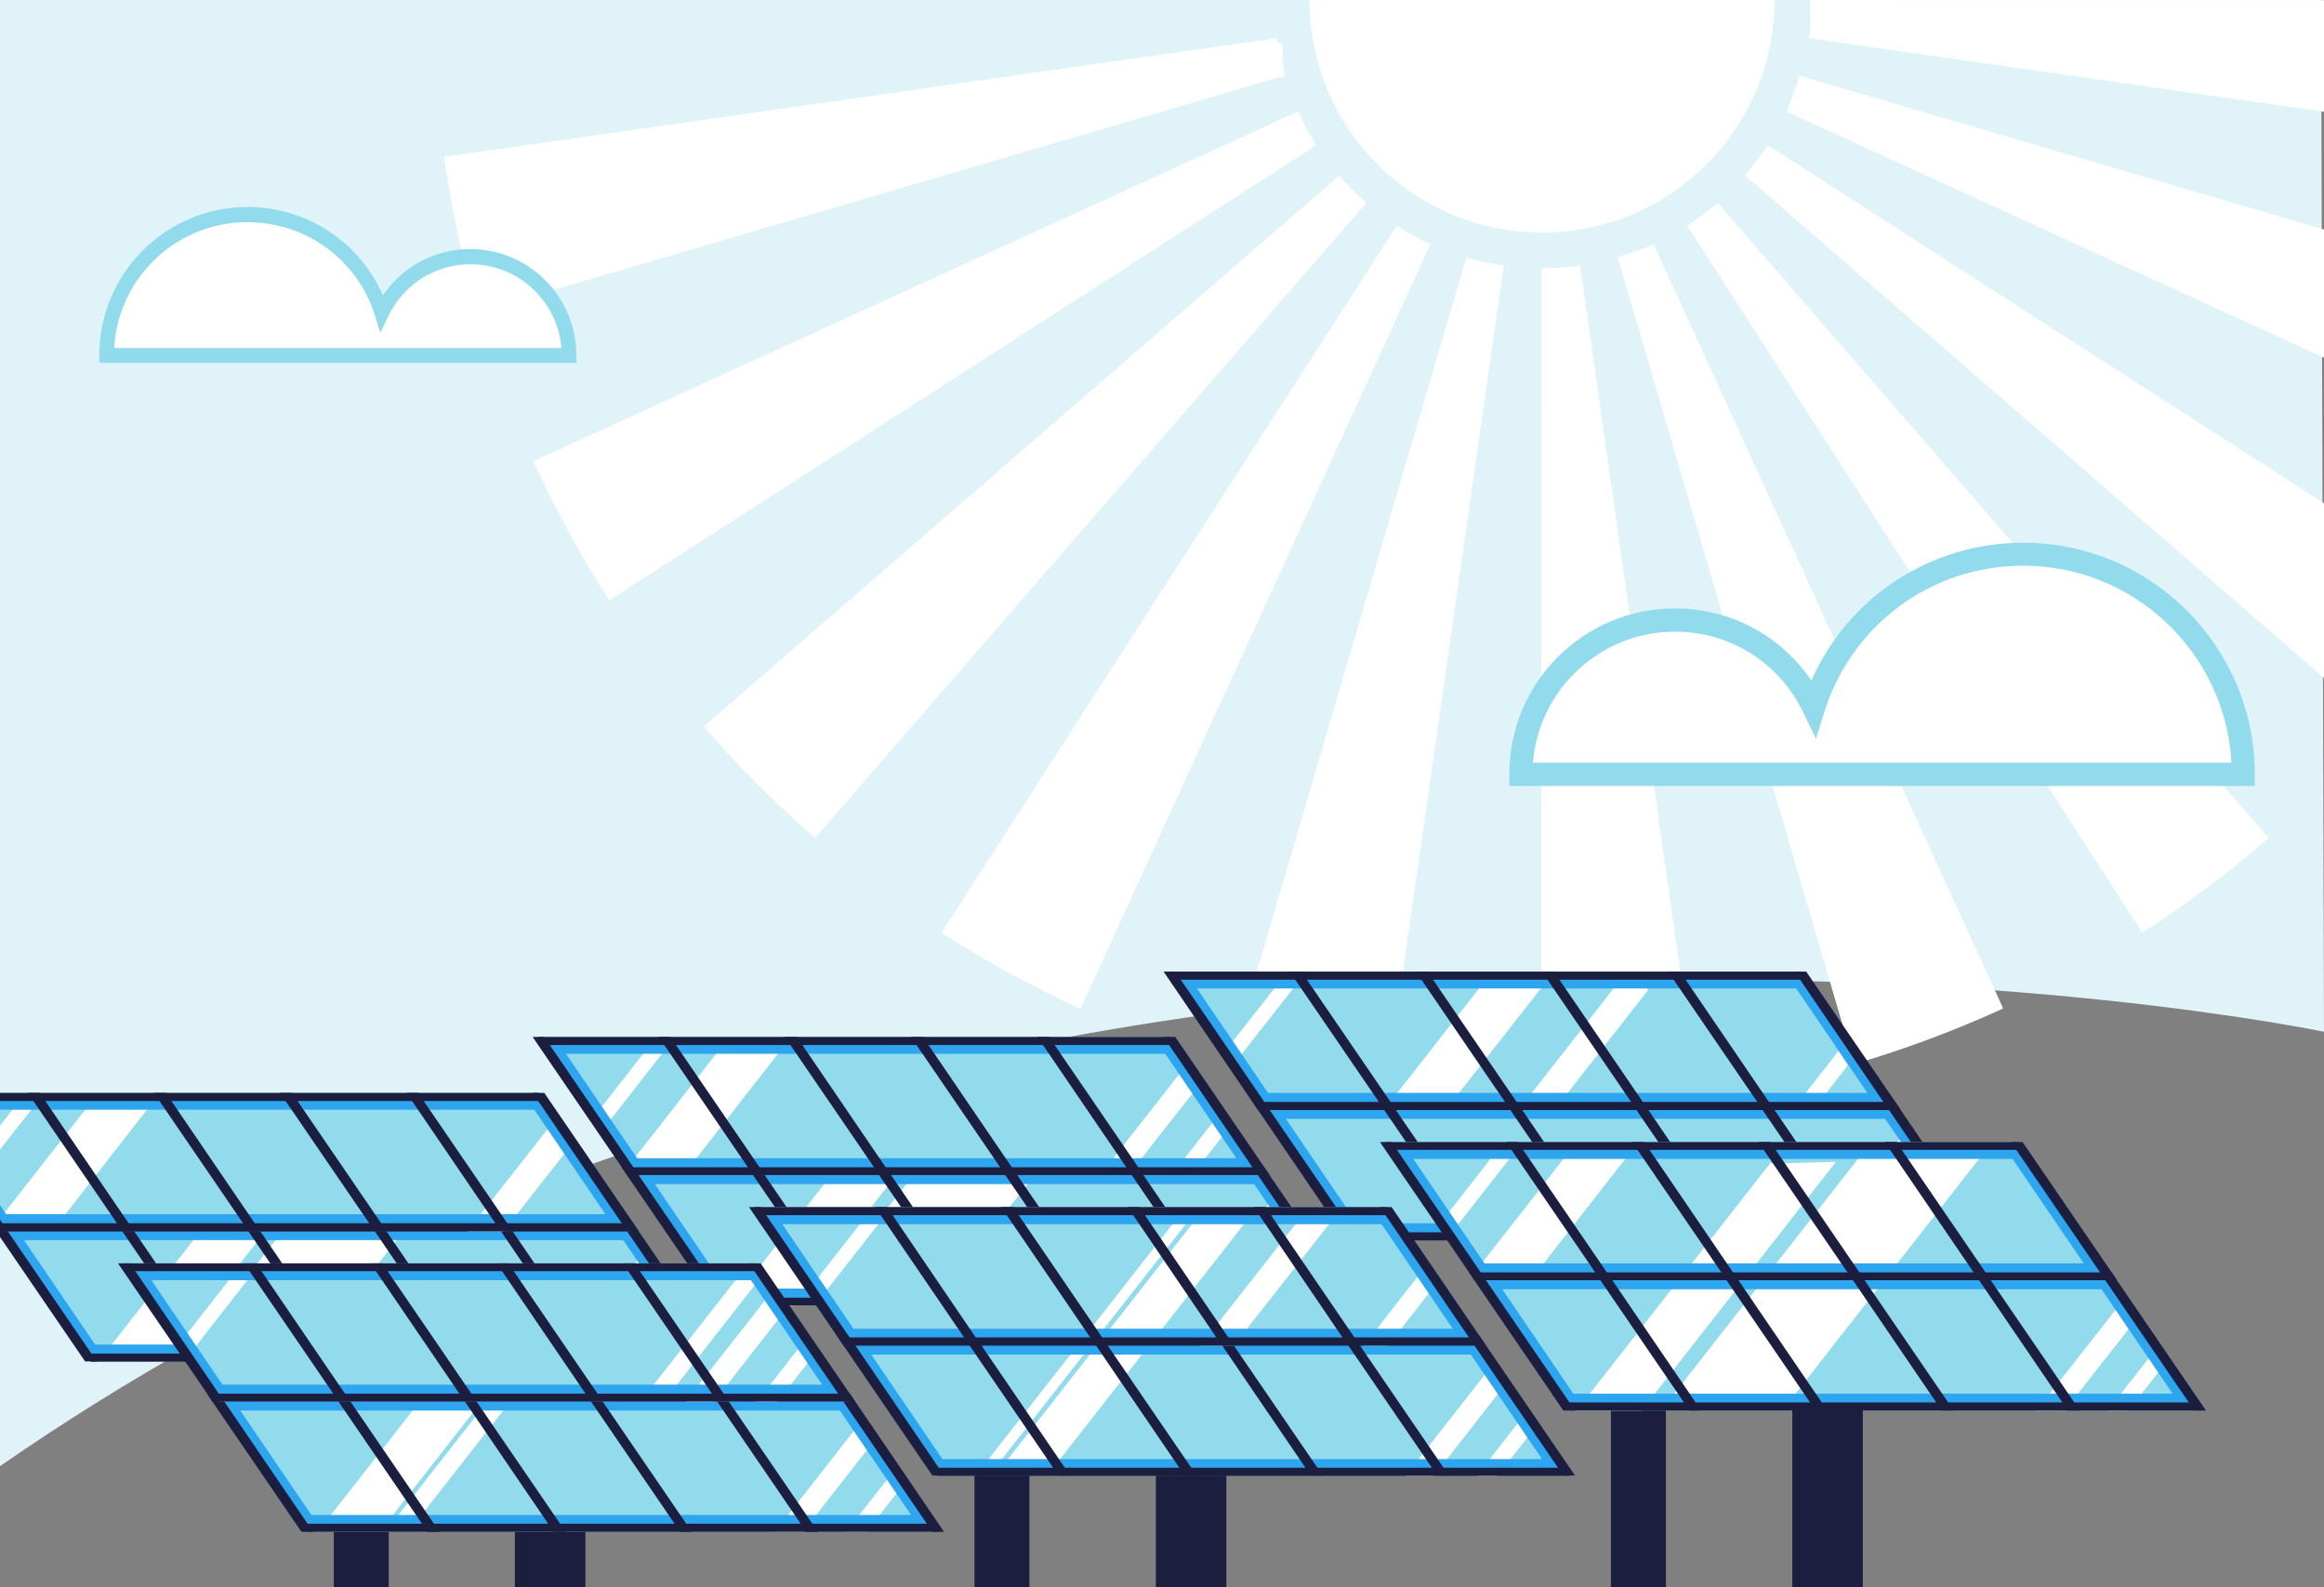
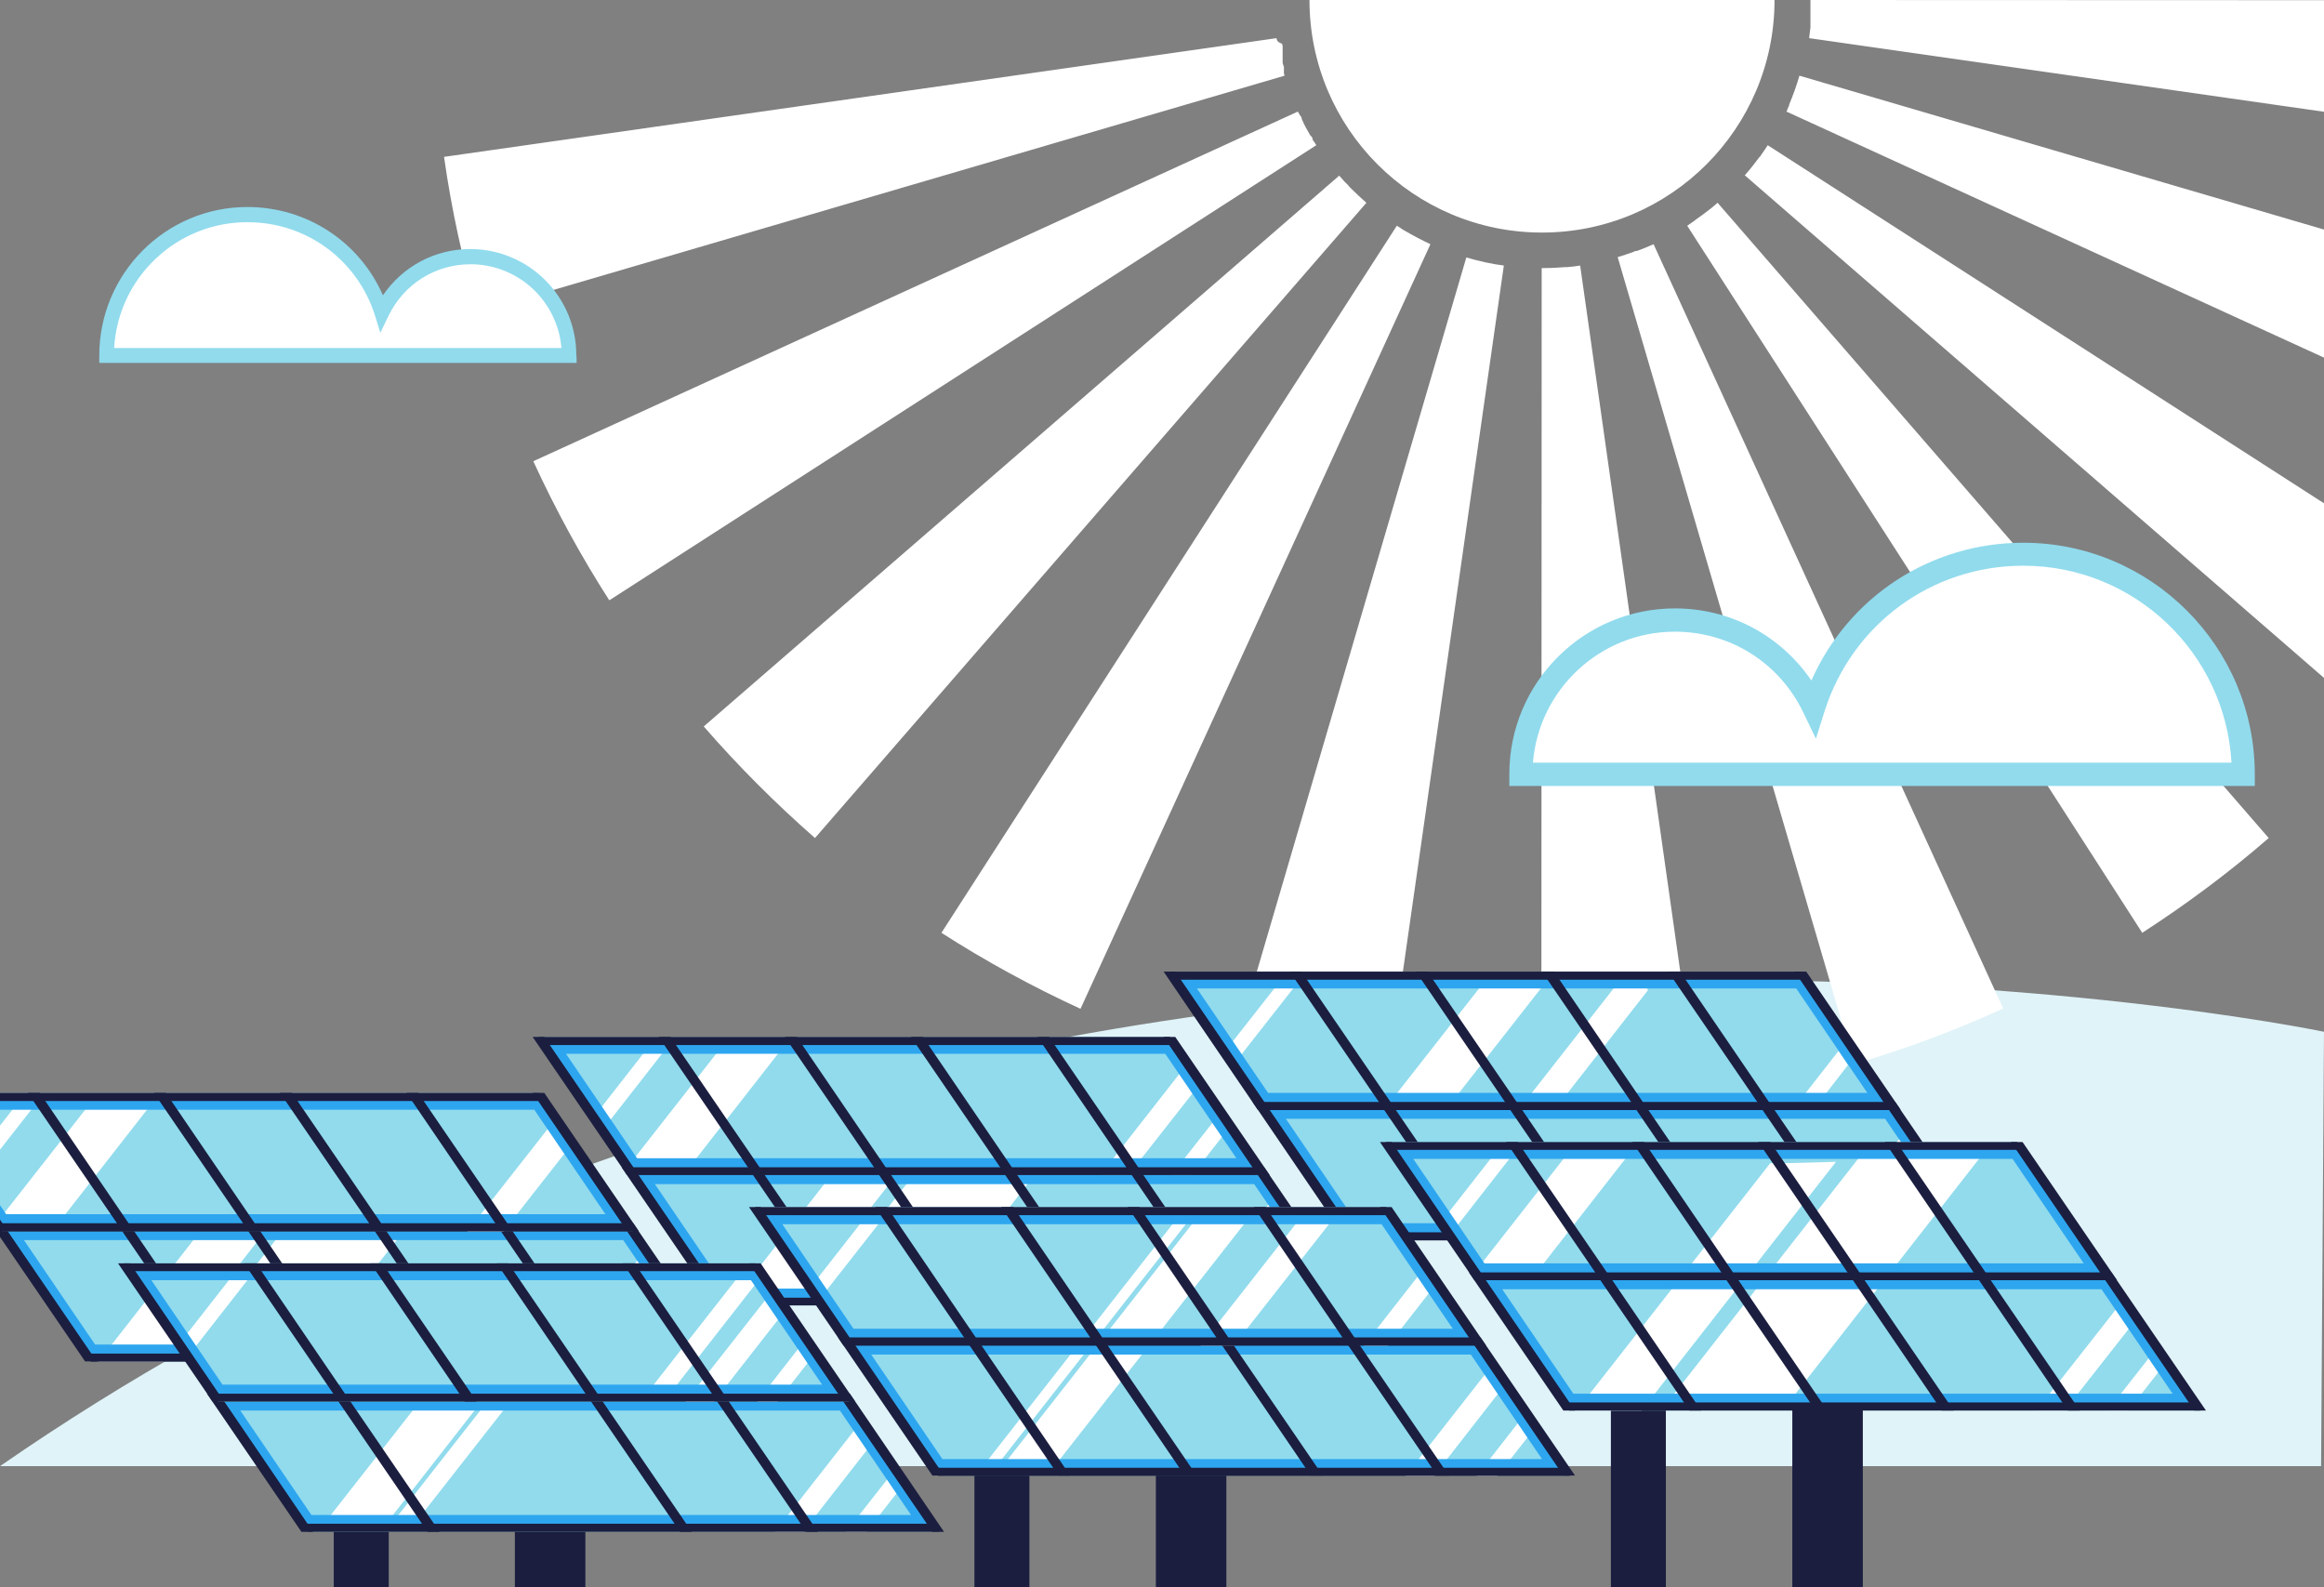
<svg xmlns="http://www.w3.org/2000/svg" xmlns:xlink="http://www.w3.org/1999/xlink" version="1.1" id="Layer_1" x="0px" y="0px" viewBox="0 0 718.6 490.7" style="enable-background:new 0 0 718.6 490.7;" xml:space="preserve">
  <rect x="0" y="0" width="718.6" height="490.7" fill="#808080" stroke="none" />
  <style type="text/css">
	.st0{fill:#E0F3F8;}
	.st1{clip-path:url(#SVGID_00000034075286934219138210000016017833244692307112_);}
	.st2{fill:#FFFFFF;}
	.st3{fill:#91DBED;}
	.st4{clip-path:url(#SVGID_00000168089603472688520320000013418129614404408461_);}
	.st5{fill:#1B1E3F;}
	.st6{fill:#2EA6EF;}
    @keyframes rays {
		0% {
				transform: rotate(0deg);
			}
		100% {
				transform: rotate(360deg);
			}
	}
	#rays {
		animation: rays 60s linear infinite;
        transform-origin: 476.821px 0;
	}    
</style>
  <g id="Layer_2_00000150801033783040155260000005475871077272817558_">
-     <path class="st0" d="M718.6,319c0,0-402.7-84.4-718.6,134.3V0h717.7L718.6,319L718.6,319z" />
+     <path class="st0" d="M718.6,319c0,0-402.7-84.4-718.6,134.3h717.7L718.6,319L718.6,319z" />
    <g>
      <defs>
        <rect id="SVGID_1_" x="75.7" width="642.9" height="345" />
      </defs>
      <clipPath id="SVGID_00000155849724251454246470000015335761586337965721_">
        <use xlink:href="#SVGID_1_" style="overflow:visible;" />
      </clipPath>
      <g id="sun" style="clip-path:url(#SVGID_00000155849724251454246470000015335761586337965721_);">
        <path id="rays" class="st2" d="M476.8-343c-16.2,0-32.5,1.2-48.5,3.4L465-82.1c0.6-0.1,1.1-0.2,1.7-0.2c0,0,0,0,0.1,0     c0,0,0.1,0,0.1,0c0,0,0.1,0,0.1,0c0,0,0,0,0.1,0c0,0,0.1,0,0.1,0c0,0,0,0,0,0c0,0,0.1,0,0.1,0c0,0,0,0,0,0c0.1,0,0.2,0,0.3,0     c0,0,0,0,0,0c2-0.2,4-0.4,6.1-0.4c0,0,0,0,0,0c0.1,0,0.2,0,0.4,0c0,0,0,0,0,0c0.1,0,0.2,0,0.4,0c0,0,0,0,0,0c0.1,0,0.1,0,0.2,0     c0,0,0,0,0,0c0.1,0,0.2,0,0.4,0c0,0,0,0,0,0c0.1,0,0.1,0,0.1,0c0,0,0,0,0,0c0.1,0,0.1,0,0.2,0c0,0,0,0,0,0c0,0,0.1,0,0.1,0     c0,0,0,0,0,0c0.1,0,0.2,0,0.3,0c0,0,0,0,0,0c0,0,0.1,0,0.1,0c0,0,0,0,0,0c0.1,0,0.1,0,0.2,0c0,0,0,0,0,0c0,0,0.1,0,0.1,0     c0,0,0,0,0,0c0.1,0,0.1,0,0.2,0l0,0L476.8-343L476.8-343L476.8-343z M380.3-329.1c-15.7,4.6-31.2,10.4-46.1,17.2L442.3-75.5     c1.7-0.8,3.5-1.5,5.3-2.2c0,0,0,0,0,0c0.1,0,0.1,0,0.2-0.1c0,0,0,0,0,0c0.1,0,0.1,0,0.2-0.1c0,0,0,0,0,0c0,0,0.1,0,0.1-0.1     c0,0,0,0,0,0c0.1,0,0.1,0,0.2-0.1c0,0,0,0,0,0c0,0,0.1,0,0.1,0c0,0,0,0,0,0c0,0,0.1,0,0.1-0.1c0,0,0,0,0,0c0,0,0.1,0,0.1,0     c0,0,0,0,0.1,0c0,0,0.1,0,0.1,0c0,0,0,0,0.1,0c0,0,0.1,0,0.1,0c0,0,0,0,0.1,0c0,0,0.1,0,0.1,0c0,0,0.1,0,0.1,0c0,0,0.1,0,0.1,0     c0,0,0.1,0,0.1,0c0,0,0,0,0.1,0c0,0,0.1,0,0.1,0c0,0,0,0,0.1,0c0,0,0.1,0,0.1,0c0,0,0,0,0.1,0c0,0,0.1,0,0.1,0c0,0,0.1,0,0.1,0     c0,0,0.1,0,0.1,0c0,0,0,0,0.1,0c0,0,0.1,0,0.1,0c0,0,0,0,0,0c0.1,0,0.1,0,0.2-0.1c0,0,0,0,0.1,0c0,0,0.1,0,0.1,0c0,0,0,0,0,0     c0.1,0,0.1,0,0.2-0.1c0,0,0,0,0.1,0c0,0,0.1,0,0.1,0c0,0,0,0,0.1,0c0.1,0,0.1,0,0.2,0c0,0,0,0,0.1,0c0,0,0.1,0,0.1,0     c0,0,0,0,0.1,0c0.1,0,0.1,0,0.2,0c0,0,0,0,0.1,0c0,0,0.1,0,0.1,0c0,0,0,0,0.1,0c0,0,0.1,0,0.1,0c0,0,0.1,0,0.1,0c0,0,0.1,0,0.1,0     c0,0,0.1,0,0.1,0c0,0,0.1,0,0.1,0c0,0,0.1,0,0.1,0c0,0,0.1,0,0.1,0c0,0,0,0,0.1,0c0,0,0.1,0,0.1,0c0,0,0.1,0,0.1,0c0,0,0,0,0.1,0     c0,0,0.1,0,0.1,0c0,0,0,0,0.1,0c0,0,0.1,0,0.1,0c0,0,0,0,0.1,0c0,0,0.1,0,0.1,0c0,0,0,0,0,0L380.3-329.1L380.3-329.1L380.3-329.1     z M291.2-288.4c-13.6,8.8-26.8,18.6-39.1,29.3L422.5-62.7c0.6-0.5,1.2-1,1.7-1.5l0,0c0.1,0,0.1-0.1,0.2-0.1c0,0,0,0,0,0     c0,0,0.1,0,0.1-0.1c0,0,0,0,0,0c0,0,0.1-0.1,0.1-0.1c0,0,0,0,0,0c0,0,0,0,0.1-0.1c0,0,0,0,0.1,0c0,0,0.1,0,0.1-0.1     c0,0,0.1,0,0.1-0.1c0,0,0,0,0.1,0c0,0,0.1,0,0.1-0.1c0,0,0,0,0,0c0,0,0.1-0.1,0.1-0.1c0,0,0,0,0,0c0,0,0.1-0.1,0.1-0.1     c0,0,0,0,0,0c0,0,0.1-0.1,0.1-0.1c0,0,0,0,0,0c0,0,0.1-0.1,0.1-0.1c0,0,0,0,0,0c0,0,0.1-0.1,0.1-0.1c0,0,0,0,0,0     c1.9-1.5,4-2.9,6-4.3L291.2-288.4L291.2-288.4L291.2-288.4z M217.7-224.7c-10.6,12.3-20.5,25.4-29.3,39L407-44.9     c2.1-3.3,4.5-6.5,7.1-9.5L217.7-224.7L217.7-224.7L217.7-224.7z M164.9-142.7c-6.8,14.9-12.6,30.4-17.2,46.1l249.5,73.2     c0.1-0.4,0.2-0.8,0.3-1.1c0,0,0,0,0,0c0,0,0-0.1,0-0.1c0,0,0,0,0,0c0-0.1,0-0.1,0.1-0.2c0,0,0,0,0-0.1c0,0,0-0.1,0-0.1     c0,0,0-0.1,0-0.1c0,0,0,0,0-0.1c0,0,0-0.1,0-0.1c0,0,0,0,0-0.1c0,0,0-0.1,0-0.1c0,0,0,0,0,0c0,0,0-0.1,0-0.1c0,0,0,0,0,0     c0-0.1,0-0.1,0-0.2c0,0,0,0,0,0c0-0.1,0-0.1,0.1-0.2c0,0,0,0,0,0c1-2.9,2.1-5.7,3.3-8.4L164.9-142.7L164.9-142.7L164.9-142.7z      M137.3-48.5c-2.3,16-3.4,32.3-3.4,48.5l260,0c0,0,0,0,0,0c0-0.1,0-0.1,0-0.2c0,0,0,0,0,0c0-2.2,0.1-4.4,0.3-6.5c0,0,0,0,0,0     c0-0.1,0-0.2,0-0.4c0,0,0,0,0,0c0,0,0-0.1,0-0.1c0,0,0,0,0,0c0-0.1,0-0.1,0-0.2c0,0,0,0,0,0c0,0,0-0.1,0-0.1c0,0,0,0,0-0.1     c0,0,0-0.1,0-0.1c0,0,0-0.1,0-0.1c0,0,0-0.1,0-0.1c0,0,0-0.1,0-0.1c0,0,0,0,0-0.1c0,0,0-0.1,0-0.1c0,0,0,0,0,0c0-0.1,0-0.2,0-0.2     c0,0,0,0,0,0c0.1-1.1,0.2-2.2,0.4-3.3L137.3-48.5L137.3-48.5L137.3-48.5z M394.7,11.8L137.3,48.5c2.3,16.2,5.8,32.3,10.4,48     l249.5-73.1c-0.1-0.2-0.1-0.5-0.2-0.7c0,0,0,0,0,0c0-0.1,0-0.1,0-0.2c0,0,0,0,0,0c0-0.1,0-0.1,0-0.2c0,0,0,0,0,0c0,0,0-0.1,0-0.1     c0,0,0,0,0-0.1c0,0,0-0.1,0-0.1c0,0,0,0,0-0.1c0,0,0-0.1,0-0.1c0,0,0,0,0-0.1c0,0,0-0.1,0-0.1c0,0,0-0.1,0-0.1c0,0,0-0.1,0-0.1     c0,0,0-0.1,0-0.1c0,0,0,0,0-0.1c0-0.1,0-0.1,0-0.2c0,0,0,0,0,0c0,0,0-0.1,0-0.1c0,0,0,0,0-0.1c0,0,0-0.1,0-0.1l0,0     c0-0.1,0-0.1-0.1-0.2c0,0,0,0,0,0c0,0,0-0.1,0-0.1c0,0,0,0,0,0c0-0.1,0-0.1-0.1-0.2c0,0,0,0,0,0c0,0,0-0.1,0-0.1c0,0,0,0,0,0     c0-0.1,0-0.2-0.1-0.2l0,0c0,0,0-0.1,0-0.1c0,0,0,0,0,0c0-0.1-0.1-0.2-0.1-0.3c0,0,0,0,0,0c0,0,0-0.1,0-0.1c0,0,0,0,0,0     c0-0.1,0-0.1,0-0.2c0,0,0,0,0,0c0,0,0-0.1,0-0.1c0,0,0,0,0-0.1c0-0.1,0-0.1,0-0.2c0,0,0,0,0-0.1c0,0,0-0.1,0-0.1c0,0,0,0,0-0.1     c0,0,0-0.1,0-0.1c0,0,0-0.1,0-0.1c0,0,0-0.1,0-0.1c0,0,0,0,0-0.1c0,0,0-0.1,0-0.1c0,0,0-0.1,0-0.1c0,0,0-0.1,0-0.1     c0,0,0-0.1,0-0.1c0,0,0-0.1,0-0.1c0,0,0-0.1,0-0.1c0,0,0-0.1,0-0.1c0,0,0-0.1,0-0.1c0,0,0,0,0-0.1c0,0,0-0.1,0-0.1c0,0,0,0,0-0.1     c0,0,0-0.1,0-0.1c0,0,0,0,0-0.1c0,0,0-0.1,0-0.1c0,0,0,0,0,0c0-0.1,0-0.1,0-0.2c0,0,0,0,0,0c0,0,0-0.1,0-0.1c0,0,0,0,0,0     c0-0.1,0-0.1,0-0.1c0,0,0,0,0,0c0,0,0-0.1,0-0.1c0,0,0,0,0-0.1c0,0,0-0.1,0-0.1c0,0,0,0,0,0c0-0.1,0-0.1,0-0.2c0,0,0,0,0-0.1     c0,0,0-0.1,0-0.1c0,0,0,0,0-0.1c0,0,0-0.1,0-0.1c0,0,0,0,0-0.1c0,0,0-0.1,0-0.1c0,0,0,0,0-0.1c0,0,0-0.1,0-0.1c0,0,0,0,0-0.1     c0,0,0-0.1,0-0.1c0,0,0-0.1,0-0.1c0,0,0-0.1,0-0.1c0,0,0-0.1,0-0.1c0,0,0-0.1,0-0.1c0,0,0-0.1,0-0.1c0,0,0,0,0-0.1     c0-0.1,0-0.2-0.1-0.3c0,0,0,0,0,0c0-0.1,0-0.2-0.1-0.4l0,0C394.9,13,394.8,12.4,394.7,11.8L394.7,11.8L394.7,11.8z M401.3,34.5     L164.9,142.6c6.8,14.8,14.7,29.3,23.5,43L407,44.9c0-0.1-0.1-0.1-0.1-0.2c0,0,0,0,0,0c-0.1-0.1-0.1-0.2-0.2-0.3c0,0,0,0,0,0     c-0.1-0.1-0.1-0.2-0.2-0.3c0,0,0,0,0,0c-0.1-0.1-0.1-0.2-0.2-0.3c0,0,0,0,0,0c0,0,0-0.1-0.1-0.1c0,0,0,0,0,0     c0-0.1-0.1-0.1-0.1-0.2c0,0,0,0,0,0c0,0,0-0.1-0.1-0.1c0,0,0,0,0,0c0,0-0.1-0.1-0.1-0.1c0,0,0,0,0-0.1c0,0,0-0.1,0-0.1     c0,0,0,0,0-0.1c0,0-0.1-0.1-0.1-0.1c0,0,0,0,0-0.1c0,0,0,0,0-0.1c0,0,0,0,0-0.1c0,0,0-0.1-0.1-0.1c0,0,0-0.1-0.1-0.1     c0,0,0,0,0-0.1c0,0,0-0.1-0.1-0.1c0,0,0,0,0,0c0,0-0.1-0.1-0.1-0.1c0,0,0,0,0,0c0,0,0-0.1-0.1-0.1c0,0,0,0,0,0     c0,0-0.1-0.1-0.1-0.1c0,0,0,0,0,0c0,0-0.1-0.1-0.1-0.1c0,0,0,0,0,0c0-0.1-0.1-0.1-0.1-0.2c0,0,0,0,0,0c-0.9-1.5-1.7-3-2.4-4.6     c0,0,0,0,0,0c-0.1-0.1-0.1-0.2-0.1-0.3c0,0,0,0,0-0.1c0,0,0-0.1,0-0.1c0,0,0-0.1-0.1-0.1c0,0,0,0,0-0.1c0,0,0-0.1,0-0.1     c0,0,0,0,0,0C401.8,35.5,401.6,35,401.3,34.5L401.3,34.5L401.3,34.5z M414.1,54.3L217.6,224.6c10.6,12.2,22.2,23.8,34.4,34.5     L422.5,62.7c-1.6-1.4-3.2-2.9-4.7-4.4c0,0,0,0,0,0c-0.1-0.1-0.2-0.2-0.2-0.2c0,0,0,0,0,0c0,0,0,0-0.1-0.1c0,0,0,0-0.1-0.1     c0,0-0.1-0.1-0.1-0.1c0,0,0,0-0.1-0.1c0,0,0,0-0.1-0.1c0,0-0.1-0.1-0.1-0.1c0,0,0,0,0-0.1c0,0-0.1-0.1-0.1-0.1c0,0,0,0,0,0     c-0.1-0.1-0.2-0.2-0.2-0.2c0,0,0,0,0,0C415.8,56.3,415,55.3,414.1,54.3L414.1,54.3L414.1,54.3z M431.9,69.8L291.1,288.4     c13.7,8.8,28.2,16.7,43,23.5L442.3,75.5c-2.8-1.3-5.4-2.7-8-4.2c0,0,0,0,0,0c-0.4-0.2-0.7-0.4-1.1-0.7c0,0,0,0,0,0     C432.8,70.3,432.4,70.1,431.9,69.8L431.9,69.8L431.9,69.8z M453.4,79.6l-73.2,249.5c15.7,4.6,31.8,8.1,48,10.4L465,82.1     C461,81.6,457.2,80.7,453.4,79.6L453.4,79.6L453.4,79.6z M488.6,82.1c-1.3,0.2-2.7,0.4-4.1,0.5c0,0,0,0,0,0c0,0-0.1,0-0.1,0     c0,0-0.1,0-0.1,0c0,0,0,0-0.1,0c0,0-0.1,0-0.1,0c0,0,0,0-0.1,0c-0.1,0-0.1,0-0.2,0c0,0,0,0,0,0c-2.3,0.2-4.7,0.3-7.1,0.3h0     l-0.1,260h0.1c16.2,0,32.4-1.2,48.4-3.4L488.6,82.1L488.6,82.1L488.6,82.1z M511.3,75.5c-1.6,0.7-3.2,1.4-4.9,2l0,0     c0,0-0.1,0-0.1,0c0,0,0,0,0,0c-0.1,0-0.1,0.1-0.2,0.1c0,0,0,0,0,0c0,0-0.1,0-0.1,0c0,0,0,0-0.1,0c0,0-0.1,0-0.1,0     c0,0-0.1,0-0.1,0c0,0,0,0-0.1,0c0,0-0.1,0-0.1,0.1c0,0,0,0,0,0c-0.1,0-0.1,0-0.2,0.1c0,0,0,0,0,0c-1.7,0.6-3.4,1.2-5.1,1.7     l73.1,249.5c15.7-4.6,31.2-10.4,46.1-17.2L511.3,75.5L511.3,75.5L511.3,75.5z M531.1,62.7c-0.3,0.2-0.5,0.4-0.8,0.7c0,0,0,0,0,0     c-0.1,0.1-0.2,0.1-0.3,0.2c0,0,0,0,0,0c0,0-0.1,0-0.1,0.1c0,0,0,0-0.1,0.1c0,0-0.1,0.1-0.1,0.1c0,0,0,0-0.1,0.1c0,0,0,0-0.1,0     c0,0-0.1,0.1-0.1,0.1c0,0,0,0,0,0c0,0-0.1,0.1-0.1,0.1c0,0,0,0,0,0c0,0-0.1,0.1-0.1,0.1c0,0,0,0,0,0c0,0-0.1,0.1-0.1,0.1     c0,0,0,0,0,0c-0.1,0.1-0.2,0.1-0.3,0.2c0,0,0,0,0,0c-1.5,1.2-3,2.3-4.6,3.4c0,0,0,0,0,0c0,0-0.1,0.1-0.1,0.1c0,0,0,0,0,0     c0,0-0.1,0.1-0.1,0.1c0,0,0,0,0,0c0,0-0.1,0.1-0.1,0.1c0,0,0,0,0,0c0,0-0.1,0-0.1,0.1c0,0,0,0-0.1,0c0,0-0.1,0-0.1,0.1     c0,0-0.1,0-0.1,0.1c0,0,0,0-0.1,0c0,0-0.1,0-0.1,0.1c0,0,0,0,0,0c-0.5,0.4-1.1,0.7-1.6,1.1l140.7,218.6     c13.6-8.8,26.8-18.6,39.1-29.3L531.1,62.7L531.1,62.7L531.1,62.7z M546.6,44.9c-0.6,1-1.3,1.9-1.9,2.8c0,0,0,0,0,0     c-0.1,0.1-0.1,0.2-0.2,0.3c0,0,0,0.1-0.1,0.1c0,0,0,0,0,0.1c0,0-0.1,0.1-0.1,0.1c0,0,0,0,0,0c0,0-0.1,0.1-0.1,0.1c0,0,0,0,0,0     c0,0-0.1,0.1-0.1,0.1c0,0,0,0,0,0c0,0-0.1,0.1-0.1,0.1c0,0,0,0,0,0c-1.4,1.9-2.9,3.8-4.5,5.6l196.4,170.4     c10.6-12.3,20.5-25.4,29.3-39L546.6,44.9L546.6,44.9L546.6,44.9z M556.4,23.4c-0.9,3.1-2,6.1-3.2,9c0,0,0,0,0,0.1     c0,0,0,0.1,0,0.1c0,0,0,0.1,0,0.1c0,0,0,0,0,0c0,0,0,0.1-0.1,0.1c0,0,0,0,0,0c-0.2,0.6-0.5,1.1-0.7,1.7l236.4,108.2     c6.8-14.9,12.6-30.4,17.2-46.1L556.4,23.4C556.4,23.4,556.4,23.4,556.4,23.4z M559.8,0C559.8,0,559.8,0.1,559.8,0     c0,0.1,0,0.1,0,0.2c0,0,0,0,0,0.1c0,0,0,0.1,0,0.1c0,0,0,0,0,0.1c0,0,0,0.1,0,0.1c0,0,0,0,0,0.1c0,0,0,0.1,0,0.1c0,0,0,0,0,0.1     c0,0.1,0,0.1,0,0.1c0,0,0,0,0,0.1c0,0,0,0.1,0,0.1c0,0,0,0,0,0.1c0,0,0,0.1,0,0.1c0,0,0,0.1,0,0.1c0,0,0,0.1,0,0.1     c0,0,0,0.1,0,0.1c0,0,0,0.1,0,0.1c0,0,0,0,0,0.1c0,0.1,0,0.1,0,0.1c0,0,0,0,0,0.1c0,0,0,0.1,0,0.1c0,0,0,0,0,0.1c0,0,0,0.1,0,0.1     c0,0,0,0.1,0,0.1c0,0,0,0.1,0,0.1c0,0,0,0,0,0.1c0,0,0,0.1,0,0.1c0,0,0,0,0,0.1c0,0,0,0.1,0,0.2c0,0,0,0,0,0.1c0,0,0,0.1,0,0.1     c0,0,0,0,0,0.1c0,0.1,0,0.1,0,0.2c0,0,0,0,0,0c0,0,0,0.1,0,0.1c0,0,0,0,0,0.1c0,0,0,0.1,0,0.1c0,0,0,0,0,0c0,0.1,0,0.1,0,0.2     c0,0,0,0,0,0c0,0,0,0.1,0,0.1c0,0,0,0,0,0c0,0.1,0,0.1,0,0.2c0,0,0,0,0,0c0,0.1,0,0.1,0,0.2c0,0,0,0,0,0c0,0,0,0.1,0,0.1     c0,0,0,0,0,0c0,0.1,0,0.1,0,0.2c0,0,0,0,0,0c0,0,0,0.1,0,0.1c0,0,0,0,0,0c0,0.1,0,0.2,0,0.3c0,0,0,0,0,0c0,0,0,0.1,0,0.1     c0,0,0,0,0,0c0,0.1,0,0.1,0,0.2c0,0,0,0,0,0c0,0,0,0.1,0,0.1c0,0,0,0,0,0c0,0.1,0,0.1,0,0.2c0,0,0,0,0,0c0,0,0,0.1,0,0.2     c0,0,0,0,0,0c0,0,0,0.1,0,0.1c0,0,0,0,0,0c0,0.1,0,0.1,0,0.2c0,0,0,0,0,0c0,0,0,0.1,0,0.1c0,0,0,0,0,0.1c0,0.1,0,0.1,0,0.2     c0,0,0,0,0,0c0,0,0,0.1,0,0.1c0,0,0,0,0,0.1c0,0,0,0.1,0,0.1c0,0,0,0,0,0.1c0,0,0,0.1,0,0.1c0,0,0,0.1,0,0.1c0,0,0,0.1,0,0.1     c0,0,0,0.1,0,0.1c0,0,0,0,0,0.1c0,0.1,0,0.1,0,0.2c0,0,0,0,0,0.1c0,0,0,0.1,0,0.1c0,0,0,0,0,0c0,0.1,0,0.2,0,0.4c0,0,0,0,0,0     c-0.1,1.1-0.3,2.2-0.4,3.3l257.4,36.8c2.3-16,3.4-32.3,3.5-48.5L559.8,0L559.8,0L559.8,0z M806-96.4l-249.5,73     c0.2,0.8,0.4,1.5,0.6,2.3c0,0,0,0,0,0c0,0.1,0,0.1,0,0.2c0,0,0,0,0,0c0,0.1,0,0.1,0,0.2c0,0,0,0,0,0c0,0,0,0.1,0,0.1     c0,0,0,0,0,0.1c0,0,0,0.1,0,0.1c0,0,0,0.1,0,0.1c0,0,0,0,0,0.1c0,0,0,0.1,0,0.1c0,0,0,0,0,0c0,0.1,0,0.1,0.1,0.2c0,0,0,0,0,0     c0,0,0,0.1,0,0.1c0,0,0,0,0,0c0.6,2.6,1.1,5.3,1.5,7.9l257.4-36.6C814.1-64.6,810.6-80.7,806-96.4L806-96.4L806-96.4z      M765.3-185.5L546.7-44.8c1.2,1.8,2.3,3.7,3.3,5.6c0,0,0,0,0,0c0,0.1,0.1,0.1,0.1,0.2c0,0,0,0,0,0c0,0,0,0.1,0.1,0.1c0,0,0,0,0,0     c0,0,0,0.1,0.1,0.1c0,0,0,0,0,0.1c0,0,0,0.1,0.1,0.1c0,0,0,0,0,0.1c0,0,0,0,0,0.1c0,0,0.1,0.1,0.1,0.2c0,0,0,0,0,0     c0,0,0,0.1,0,0.1c0,0,0,0,0,0c0.6,1.2,1.3,2.5,1.8,3.8l236.5-108.1C782-157.3,774.1-171.8,765.3-185.5L765.3-185.5L765.3-185.5z      M701.6-259L531.2-62.7c1.6,1.4,3.2,2.9,4.7,4.4c0,0,0,0,0,0c0.1,0.1,0.2,0.2,0.2,0.2c0,0,0,0,0,0c0,0,0,0,0.1,0.1     c0,0,0.1,0.1,0.1,0.1c0,0,0,0,0.1,0.1c0,0,0,0,0.1,0.1c0,0,0,0,0,0c0,0,0.1,0.1,0.1,0.1c0,0,0,0,0,0c0,0,0.1,0.1,0.1,0.1     c0,0,0,0,0,0c0,0,0.1,0.1,0.1,0.1c0,0,0,0,0,0c0,0,0.1,0.1,0.1,0.1l0,0c0.9,0.9,1.8,1.9,2.6,2.9L736-224.6     C725.4-236.8,713.8-248.4,701.6-259L701.6-259L701.6-259z M619.6-311.9L511.3-75.5c2.5,1.2,5,2.4,7.4,3.8c0,0,0,0,0,0     c0.1,0.1,0.2,0.1,0.3,0.2c0,0,0,0,0,0c0,0,0.1,0,0.1,0.1c0,0,0,0,0.1,0c0,0,0.1,0,0.1,0.1c0,0,0,0,0.1,0c0,0,0.1,0,0.1,0     c0,0,0.1,0,0.1,0.1c0,0,0,0,0.1,0c0,0,0.1,0,0.1,0c0,0,0,0,0,0c0.7,0.4,1.3,0.8,1.9,1.2l140.9-218.5     C648.9-297.2,634.4-305.1,619.6-311.9L619.6-311.9L619.6-311.9z M525.5-339.5L488.7-82.1c4,0.6,7.8,1.4,11.6,2.5l73.3-249.5     C557.8-333.7,541.7-337.2,525.5-339.5L525.5-339.5z M477-343h-0.2l0,260L477-343L477-343z" />
        <circle class="st2" cx="476.8" cy="0" r="71.9" />
      </g>
    </g>
    <path class="st2" d="M33.6,109.1c0,0-0.3-39.9,46.9-42.7c12,0.4,31.3,15.8,37.4,28.5c0,0,17.2-18.6,32.1-15.1   c14.9,3.6,24.6,12.6,25.4,29.3C175.4,109.1,33.6,109.1,33.6,109.1z" />
    <path class="st3" d="M178.3,112.2H30.7v-2.3C30.7,84.6,51.2,64,76.5,64c18.4,0,34.7,10.8,41.9,27.3c6.1-8.9,16-14.3,27-14.3   c18.1,0,32.8,14.7,32.8,32.8C178.3,109.9,178.3,112.2,178.3,112.2z M35.3,107.6h138.3c-1.2-14.5-13.3-25.9-28.1-25.9   c-10.9,0-20.6,6.1-25.4,16l-2.5,5.2l-1.7-5.5c-5.5-17.2-21.3-28.7-39.3-28.7C54.6,68.6,36.5,85.9,35.3,107.6z" />
    <path class="st2" d="M692.6,238.1c0,0,0.4-62.3-73.2-66.7c-18.7,0.7-48.8,24.6-58.4,44.4c0,0-26.9-29.1-50.1-23.5   s-38.3,19.6-39.6,45.7H692.6z" />
    <path class="st3" d="M466.7,239.3c0-28.3,23-51.2,51.2-51.2c17.2,0,32.7,8.4,42.2,22.3c11.4-25.8,36.8-42.6,65.5-42.6   c39.5,0,71.6,32.1,71.6,71.6v3.6H466.7L466.7,239.3L466.7,239.3z M625.6,174.9c-28.2,0-52.8,18-61.4,44.9l-2.7,8.6l-3.9-8.1   c-7.4-15.4-22.6-25-39.7-25c-23.1,0-42.1,17.9-43.9,40.5h216C688.1,201.8,659.9,174.9,625.6,174.9L625.6,174.9z" />
  </g>
  <g id="Layer_1_00000030456726320648891070000014286611194091084170_">
    <g>
      <defs>
        <rect id="SVGID_00000146464388551102348160000010412739646594235554_" y="282.4" width="688.3" height="208.3" />
      </defs>
      <clipPath id="SVGID_00000049220476820077834020000006726314124836608187_">
        <use xlink:href="#SVGID_00000146464388551102348160000010412739646594235554_" style="overflow:visible;" />
      </clipPath>
      <g style="clip-path:url(#SVGID_00000049220476820077834020000006726314124836608187_);">
        <rect x="301.3" y="383.4" class="st5" width="17" height="108.2" />
        <rect x="357.4" y="434.9" class="st5" width="21.8" height="56.8" />
        <rect x="103.2" y="383.4" class="st5" width="17" height="108.2" />
        <rect x="159.2" y="434.9" class="st5" width="21.8" height="56.8" />
        <rect x="498.1" y="383.4" class="st5" width="17" height="108.2" />
        <polygon class="st3" points="223.2,420.9 28.1,420.9 -1.1,378.2 194,378.2    " />
        <polygon class="st2" points="201.1,387.8 198.6,387.8 172.6,421 181.3,421 204,392    " />
        <polygon class="st2" points="96.1,344.4 90.3,344.4 30.4,421 50.5,421 110.6,344.1    " />
        <polygon class="st2" points="95.2,418.5 156.7,339.9 119.3,339.9 57.7,418.5    " />
        <polygon class="st2" points="208.9,402.7 194.6,421 201,421 211.9,407.1    " />
        <path class="st6" d="M192.7,383.4l22,32.3H29.4l-22-32.3H192.7 M194.9,379.4H-0.2l27.5,40.3h195.1L194.9,379.4L194.9,379.4z" />
        <polygon class="st5" points="225,420.9 221.4,420.9 192.2,378.2 195.8,378.2    " />
        <polygon class="st5" points="147,420.9 143.3,420.9 114.2,378.2 117.8,378.2    " />
        <polygon class="st5" points="186,420.9 182.3,420.9 153.2,378.2 156.8,378.2    " />
        <polygon class="st5" points="107.9,420.9 104.3,420.9 75.1,378.2 78.8,378.2    " />
        <polygon class="st5" points="68.9,420.9 65.3,420.9 36.1,378.2 39.8,378.2    " />
        <polygon class="st5" points="29.9,420.9 26.3,420.9 -2.9,378.2 0.7,378.2    " />
        <polygon class="st5" points="0.6,380.7 -1.1,378.2 194.1,378.2 195.8,380.7    " />
        <polygon class="st5" points="28.1,421 26.4,418.5 221.6,418.5 223.3,421    " />
        <polygon class="st3" points="195.7,380.6 0.6,380.6 -28.6,337.9 166.5,337.9    " />
        <polygon class="st2" points="6.8,341.5 5.1,341.5 -12.1,363.4 -7.9,365.5 11,341.4    " />
        <polygon class="st2" points="17.1,379.4 48.5,339.2 29.4,339.2 -2.1,379.4    " />
        <polygon class="st2" points="169.7,348.6 144.5,380.7 155.7,380.7 174.9,356.2    " />
        <path class="st6" d="M165.2,343.1l22,32.3H1.9l-22-32.3H165.2 M167.3,339.1H-27.7l27.5,40.3h195.1L167.3,339.1L167.3,339.1z" />
        <polygon class="st5" points="197.5,380.6 193.9,380.6 164.7,337.9 168.3,337.9    " />
        <polygon class="st5" points="119.5,380.6 115.8,380.6 86.6,337.9 90.3,337.9    " />
        <polygon class="st5" points="158.5,380.6 154.8,380.6 125.7,337.9 129.3,337.9    " />
        <polygon class="st5" points="80.4,380.6 76.8,380.6 47.6,337.9 51.3,337.9    " />
        <polygon class="st5" points="41.4,380.6 37.8,380.6 8.6,337.9 12.3,337.9    " />
        <polygon class="st5" points="2.4,380.6 -1.2,380.6 -30.4,337.9 -26.8,337.9    " />
        <polygon class="st5" points="-26.9,340.4 -28.6,337.9 166.6,337.9 168.3,340.4    " />
        <polygon class="st5" points="0.6,380.7 -1.1,378.2 194.1,378.2 195.8,380.7    " />
        <polygon class="st3" points="418.3,403.6 223.2,403.6 194,360.9 389.1,360.9    " />
        <polygon class="st2" points="396.2,370.5 393.7,370.5 367.7,403.6 376.4,403.6 399.1,374.7    " />
        <polygon class="st2" points="291.2,327.1 285.4,327.1 225.5,403.6 245.6,403.6 305.7,326.8    " />
        <polygon class="st2" points="290.3,401.2 351.8,322.5 314.4,322.5 252.8,401.2    " />
        <polygon class="st2" points="404,385.4 389.7,403.6 396.1,403.6 407,389.7    " />
        <path class="st6" d="M387.8,366.1l22,32.3H224.5l-22-32.3H387.8 M389.9,362.1H194.9l27.5,40.3h195.1L389.9,362.1L389.9,362.1     L389.9,362.1z" />
        <polygon class="st5" points="420.1,403.6 416.4,403.6 387.3,360.9 390.9,360.9    " />
        <polygon class="st5" points="342.1,403.6 338.4,403.6 309.2,360.9 312.9,360.9    " />
        <polygon class="st5" points="381.1,403.6 377.4,403.6 348.3,360.9 351.9,360.9    " />
        <polygon class="st5" points="303,403.6 299.4,403.6 270.2,360.9 273.9,360.9    " />
        <polygon class="st5" points="264,403.6 260.4,403.6 231.2,360.9 234.8,360.9    " />
        <polygon class="st5" points="225,403.6 221.4,403.6 192.2,360.9 195.8,360.9    " />
        <polygon class="st5" points="195.7,363.3 194,360.9 389.2,360.9 390.9,363.3    " />
        <polygon class="st5" points="223.2,403.6 221.5,401.2 416.7,401.2 418.4,403.6    " />
        <polygon class="st3" points="390.8,363.3 195.7,363.3 166.5,320.6 361.6,320.6    " />
        <polygon class="st2" points="368.6,330.2 366.1,330.2 340.2,363.3 348.9,363.3 371.6,334.4    " />
        <polygon class="st2" points="201.9,324.1 200.2,324.1 183,346.1 187.2,348.2 206.1,324    " />
        <polygon class="st2" points="212.2,362.1 243.6,321.9 224.5,321.9 193,362.1    " />
        <polygon class="st2" points="376.5,345.1 362.2,363.3 368.6,363.3 379.5,349.4    " />
        <path class="st6" d="M360.3,325.8l22,32.3H197l-22-32.3H360.3 M362.4,321.8H167.3l27.5,40.3h195.1L362.4,321.8L362.4,321.8z" />
        <polygon class="st5" points="392.6,363.3 388.9,363.3 359.8,320.6 363.4,320.6    " />
        <polygon class="st5" points="314.5,363.3 310.9,363.3 281.7,320.6 285.4,320.6    " />
        <polygon class="st5" points="353.6,363.3 349.9,363.3 320.8,320.6 324.4,320.6    " />
        <polygon class="st5" points="275.5,363.3 271.9,363.3 242.7,320.6 246.4,320.6    " />
        <polygon class="st5" points="236.5,363.3 232.9,363.3 203.7,320.6 207.3,320.6    " />
        <polygon class="st5" points="197.5,363.3 193.9,363.3 164.7,320.6 168.3,320.6    " />
        <polygon class="st5" points="168.2,323.1 166.5,320.6 361.7,320.6 363.4,323.1    " />
        <polygon class="st5" points="195.7,363.3 194,360.9 389.2,360.9 390.9,363.3    " />
        <polygon class="st3" points="613.4,383.4 418.3,383.4 389.1,340.7 584.2,340.7    " />
        <polygon class="st2" points="591.2,350.3 588.7,350.3 562.8,383.5 571.5,383.5 594.2,354.5    " />
        <polygon class="st2" points="599.1,365.2 584.8,383.5 591.2,383.5 602.1,369.6    " />
        <path class="st6" d="M582.9,345.9l22,32.3H419.6l-22-32.3H582.9 M585,341.9H389.9l27.5,40.3h195.1L585,341.9L585,341.9z" />
        <polygon class="st5" points="615.2,383.4 611.5,383.4 582.4,340.7 586,340.7    " />
        <polygon class="st5" points="537.1,383.4 533.5,383.4 504.3,340.7 508,340.7    " />
        <polygon class="st5" points="576.2,383.4 572.5,383.4 543.3,340.7 547,340.7    " />
        <polygon class="st5" points="498.1,383.4 494.5,383.4 465.3,340.7 469,340.7    " />
        <polygon class="st5" points="459.1,383.4 455.5,383.4 426.3,340.7 429.9,340.7    " />
        <polygon class="st5" points="420.1,383.4 416.4,383.4 387.3,340.7 390.9,340.7    " />
        <polygon class="st5" points="390.8,343.2 389.1,340.7 584.3,340.7 586,343.2    " />
        <polygon class="st5" points="418.3,383.5 416.6,381 611.8,381 613.5,383.5    " />
        <polygon class="st3" points="585.8,343.1 390.8,343.1 361.6,300.4 556.7,300.4    " />
        <polygon class="st2" points="505.9,300.8 502.7,300.8 469.5,343.2 480.6,343.2 509.6,306.1    " />
        <polygon class="st2" points="397,304 395.3,304 378.1,325.9 382.3,328 401.2,303.9    " />
        <polygon class="st2" points="448,341.9 479.5,301.7 460.4,301.7 428.9,341.9    " />
        <polygon class="st2" points="568.5,324.9 554.2,343.2 560.6,343.2 571.4,329.3    " />
        <path class="st6" d="M555.4,305.6l22,32.3H392.1l-22-32.3H555.4 M557.5,301.6H362.4l27.5,40.3H585L557.5,301.6L557.5,301.6z" />
        <polygon class="st5" points="587.7,343.1 584,343.1 554.9,300.4 558.5,300.4    " />
        <polygon class="st5" points="509.6,343.1 506,343.1 476.8,300.4 480.5,300.4    " />
        <polygon class="st5" points="548.6,343.1 545,343.1 515.8,300.4 519.5,300.4    " />
        <polygon class="st5" points="470.6,343.1 467,343.1 437.8,300.4 441.4,300.4    " />
        <polygon class="st5" points="431.6,343.1 428,343.1 398.8,300.4 402.4,300.4    " />
        <polygon class="st5" points="392.6,343.1 388.9,343.1 359.8,300.4 363.4,300.4    " />
        <polygon class="st5" points="363.3,302.9 361.6,300.4 556.8,300.4 558.5,302.9    " />
        <polygon class="st5" points="390.8,343.2 389.1,340.7 584.3,340.7 586,343.2    " />
        <polygon class="st3" points="290.1,473.6 95,473.6 65.8,430.9 260.9,430.9    " />
        <polygon class="st2" points="120.4,469.8 151.8,429.6 132.7,429.6 101.2,469.8    " />
        <polygon class="st2" points="129.2,469.8 160.7,429.6 153.6,429.6 122.1,469.8    " />
        <polygon class="st2" points="268,440.5 265.5,440.5 239.6,473.6 248.3,473.6 270.9,444.7    " />
        <polygon class="st2" points="275.9,455.4 261.6,473.6 267.9,473.6 278.8,459.7    " />
        <path class="st6" d="M259.7,436.1l22,32.3H96.3l-22-32.3H259.7 M261.8,432.1H66.7l27.5,40.3h195.1L261.8,432.1L261.8,432.1z" />
        <polygon class="st5" points="291.9,473.6 288.3,473.6 259.1,430.9 262.8,430.9    " />
        <polygon class="st5" points="213.9,473.6 210.3,473.6 181.1,430.9 184.7,430.9    " />
        <polygon class="st5" points="252.9,473.6 249.3,473.6 220.1,430.9 223.7,430.9    " />
-         <polygon class="st5" points="174.9,473.6 171.2,473.6 142.1,430.9 145.7,430.9    " />
        <polygon class="st5" points="135.9,473.6 132.2,473.6 103,430.9 106.7,430.9    " />
        <polygon class="st5" points="96.8,473.6 93.2,473.6 64,430.9 67.7,430.9    " />
        <polygon class="st5" points="67.5,433.3 65.8,430.9 261.1,430.9 262.8,433.3    " />
        <polygon class="st5" points="95.1,473.6 93.4,471.1 288.6,471.1 290.3,473.6    " />
        <polygon class="st3" points="262.6,433.3 67.5,433.3 38.3,390.6 233.4,390.6    " />
        <polygon class="st2" points="240.5,400.2 238,400.2 212,433.3 220.8,433.3 243.4,404.4    " />
        <polygon class="st2" points="73.7,394.1 72.1,394.1 54.9,416.1 59,418.2 77.9,394    " />
        <polygon class="st2" points="206.2,432.1 237.6,391.9 230.5,391.9 199,432.1    " />
        <polygon class="st2" points="248.3,415.1 234.1,433.3 240.4,433.3 251.3,419.4    " />
        <path class="st6" d="M232.2,395.8l22,32.3H68.8l-22-32.3H232.2 M234.3,391.8H39.2l27.5,40.3h195.1L234.3,391.8L234.3,391.8z" />
        <polygon class="st5" points="264.4,433.3 260.8,433.3 231.6,390.6 235.2,390.6    " />
        <polygon class="st5" points="186.4,433.3 182.7,433.3 153.6,390.6 157.2,390.6    " />
        <polygon class="st5" points="225.4,433.3 221.8,433.3 192.6,390.6 196.2,390.6    " />
        <polygon class="st5" points="147.4,433.3 143.7,433.3 114.6,390.6 118.2,390.6    " />
        <polygon class="st5" points="108.3,433.3 104.7,433.3 75.5,390.6 79.2,390.6    " />
        <polygon class="st5" points="69.3,433.3 65.7,433.3 36.5,390.6 40.2,390.6    " />
        <polygon class="st5" points="40,393 38.3,390.6 233.6,390.6 235.2,393    " />
        <polygon class="st5" points="67.5,433.3 65.8,430.9 261.1,430.9 262.8,433.3    " />
        <polygon class="st3" points="457.7,416 262.6,416 233.4,373.2 428.5,373.2    " />
        <polygon class="st3" points="485.2,456.2 290.1,456.2 260.9,413.5 456,413.5    " />
        <polygon class="st2" points="463.1,423.1 460.6,423.1 434.6,456.3 443.4,456.3 466,427.3    " />
        <polygon class="st2" points="470.9,438 456.6,456.3 463,456.3 473.9,442.4    " />
        <polygon class="st2" points="308.7,452.5 369.7,374.6 365.6,374.6 304.6,452.5    " />
        <polygon class="st2" points="326.7,452.5 387.7,374.6 371.6,374.6 310.6,452.5    " />
        <path class="st6" d="M454.8,418.8l22,32.3H291.4l-22-32.3H454.8 M456.9,414.8H261.8l27.5,40.3h195.1L456.9,414.8L456.9,414.8z" />
        <polygon class="st5" points="487,456.2 483.4,456.2 454.2,413.5 457.8,413.5    " />
        <polygon class="st5" points="409,456.2 405.3,456.2 376.2,413.5 379.8,413.5    " />
        <polygon class="st5" points="448,456.2 444.4,456.2 415.2,413.5 418.8,413.5    " />
        <polygon class="st5" points="370,456.2 366.3,456.2 337.2,413.5 340.8,413.5    " />
        <polygon class="st5" points="330.9,456.2 327.3,456.2 298.1,413.5 301.8,413.5    " />
        <polygon class="st5" points="291.9,456.2 288.3,456.2 259.1,413.5 262.8,413.5    " />
        <polygon class="st5" points="262.6,416 260.9,413.5 456.1,413.5 457.8,416    " />
        <polygon class="st5" points="290.1,456.3 288.4,453.8 483.7,453.8 485.4,456.3    " />
        <polygon class="st2" points="404.9,376.7 402,376.7 371.2,416 381.5,416 412.1,377    " />
        <polygon class="st2" points="268.8,376.8 267.2,376.8 250,398.8 254.1,400.8 273,376.7    " />
        <polygon class="st2" points="438.5,394.5 421.7,416 429.2,416 442,399.6    " />
        <path class="st6" d="M427.2,378.5l22,32.3H263.9l-22-32.3H427.2 M429.4,374.5H234.3l27.5,40.3h195.1L429.4,374.5L429.4,374.5     L429.4,374.5z" />
        <polygon class="st5" points="459.5,416 455.9,416 426.7,373.2 430.3,373.2    " />
        <polygon class="st5" points="381.5,416 377.8,416 348.7,373.2 352.3,373.2    " />
        <polygon class="st5" points="420.5,416 416.8,416 387.7,373.2 391.3,373.2    " />
        <polygon class="st5" points="342.5,416 338.8,416 309.6,373.2 313.3,373.2    " />
        <polygon class="st5" points="303.4,416 299.8,416 270.6,373.2 274.3,373.2    " />
        <polygon class="st5" points="264.4,416 260.8,416 231.6,373.2 235.2,373.2    " />
        <polygon class="st5" points="235.1,375.7 233.4,373.2 428.6,373.2 430.3,375.7    " />
        <polygon class="st5" points="262.6,416 260.9,413.5 456.1,413.5 457.8,416    " />
        <polygon class="st3" points="652.8,395.8 457.7,395.8 428.5,353.1 623.6,353.1    " />
        <polygon class="st3" points="680.3,436.1 485.2,436.1 456,393.4 651.1,393.4    " />
        <polygon class="st2" points="658.2,403 655.7,403 629.7,436.1 638.4,436.1 661.1,407.2    " />
        <polygon class="st2" points="553.2,359.6 547.4,359.6 487.5,436.1 507.6,436.1 567.7,359.2    " />
        <polygon class="st2" points="553,433.7 614.5,355 577.1,355 515.5,433.7    " />
        <polygon class="st2" points="666,417.9 651.7,436.1 658.1,436.1 669,422.2    " />
        <path class="st6" d="M649.8,398.6l22,32.3H486.5l-22-32.3H649.8 M652,394.6H456.9l27.5,40.3h195.1L652,394.6L652,394.6z" />
        <polygon class="st5" points="682.1,436.1 678.5,436.1 649.3,393.4 652.9,393.4    " />
        <polygon class="st5" points="604.1,436.1 600.4,436.1 571.3,393.4 574.9,393.4    " />
        <polygon class="st5" points="643.1,436.1 639.4,436.1 610.3,393.4 613.9,393.4    " />
        <polygon class="st5" points="565,436.1 561.4,436.1 532.2,393.4 535.9,393.4    " />
        <polygon class="st5" points="526,436.1 522.4,436.1 493.2,393.4 496.9,393.4    " />
        <polygon class="st5" points="487,436.1 483.4,436.1 454.2,393.4 457.8,393.4    " />
-         <polygon class="st5" points="457.7,395.8 456,393.4 651.2,393.4 652.9,395.8    " />
        <polygon class="st5" points="485.2,436.1 483.5,433.6 678.7,433.6 680.4,436.1    " />
        <polygon class="st2" points="463.9,356.6 462.2,356.6 445,378.6 449.2,380.7 468.1,356.5    " />
        <polygon class="st2" points="474.2,394.6 505.6,354.4 486.5,354.4 455,394.6    " />
        <path class="st6" d="M622.3,358.3l22,32.3H459l-22-32.3H622.3 M624.4,354.3H429.4l27.5,40.3H652L624.4,354.3L624.4,354.3z" />
        <polygon class="st5" points="654.6,395.8 651,395.8 621.8,353.1 625.4,353.1    " />
        <polygon class="st5" points="576.6,395.8 572.9,395.8 543.7,353.1 547.4,353.1    " />
        <polygon class="st5" points="615.6,395.8 611.9,395.8 582.8,353.1 586.4,353.1    " />
        <polygon class="st5" points="537.5,395.8 533.9,395.8 504.7,353.1 508.4,353.1    " />
        <polygon class="st5" points="498.5,395.8 494.9,395.8 465.7,353.1 469.3,353.1    " />
        <polygon class="st5" points="459.5,395.8 455.9,395.8 426.7,353.1 430.3,353.1    " />
        <polygon class="st5" points="430.2,355.5 428.5,353.1 623.7,353.1 625.4,355.5    " />
        <polygon class="st5" points="457.7,395.8 456,393.4 651.2,393.4 652.9,395.8    " />
        <rect x="554.2" y="434.9" class="st5" width="21.8" height="56.8" />
      </g>
    </g>
  </g>
</svg>